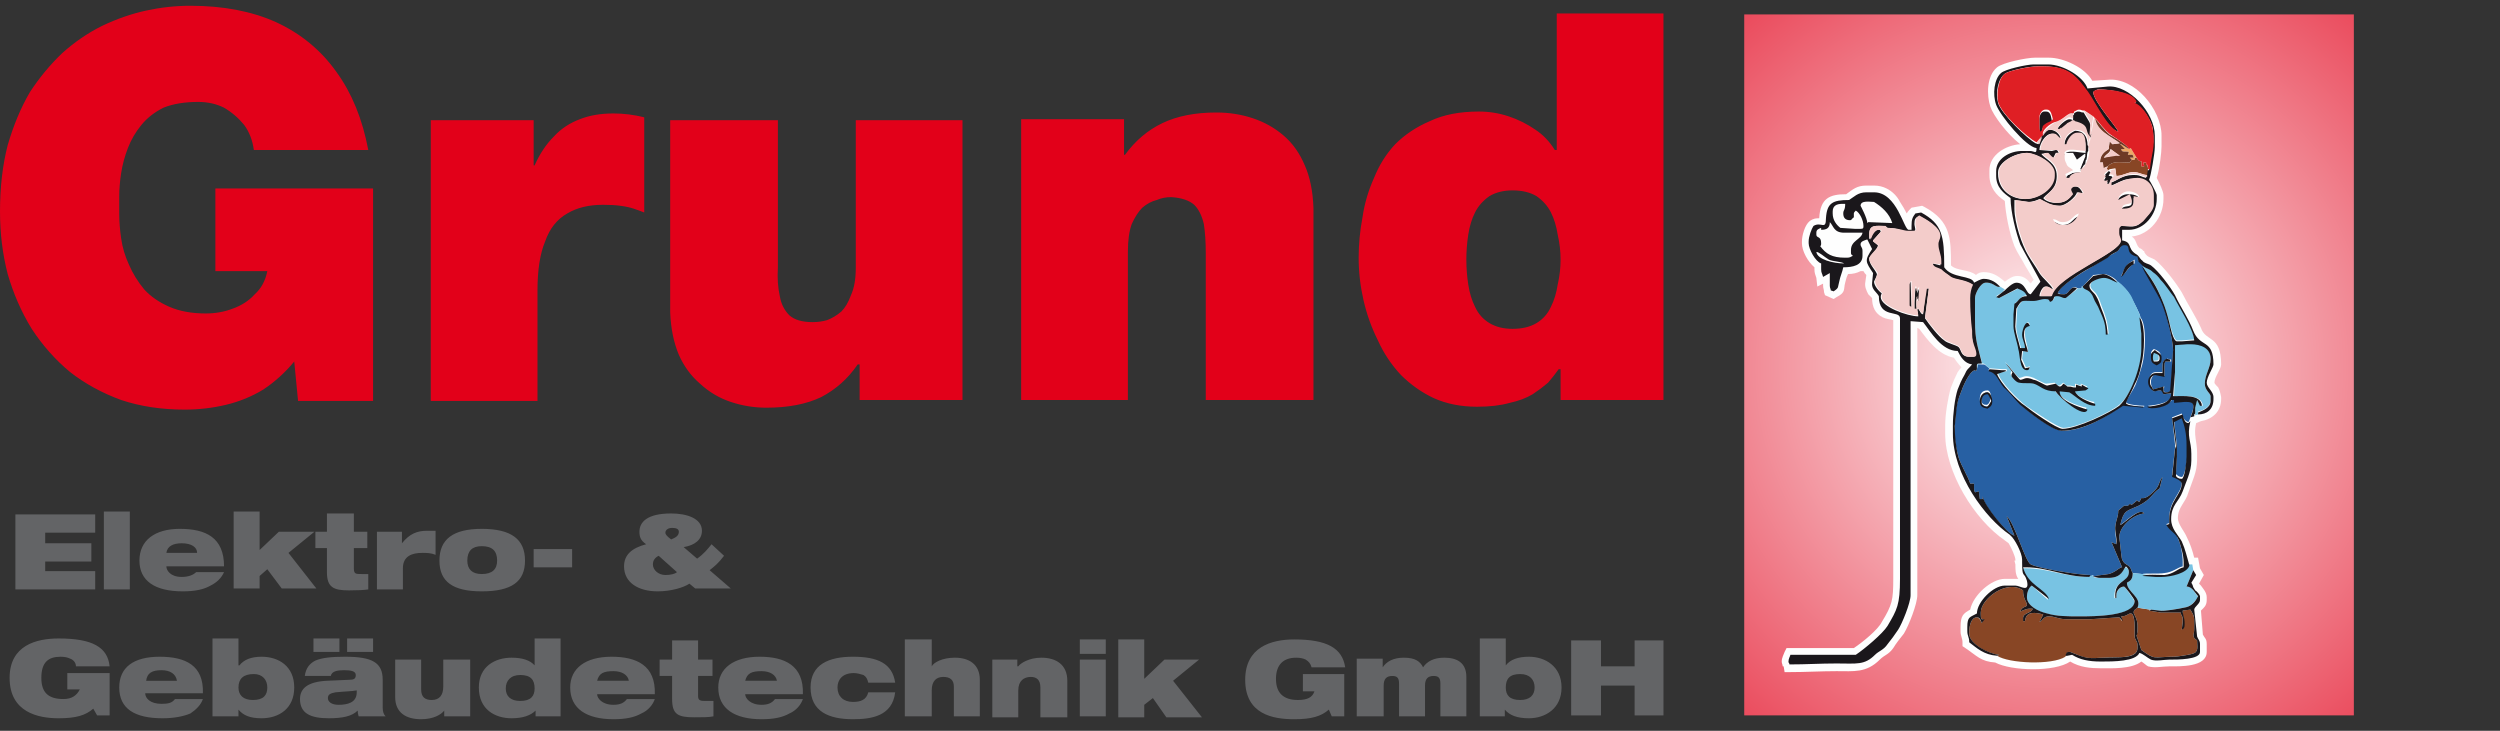
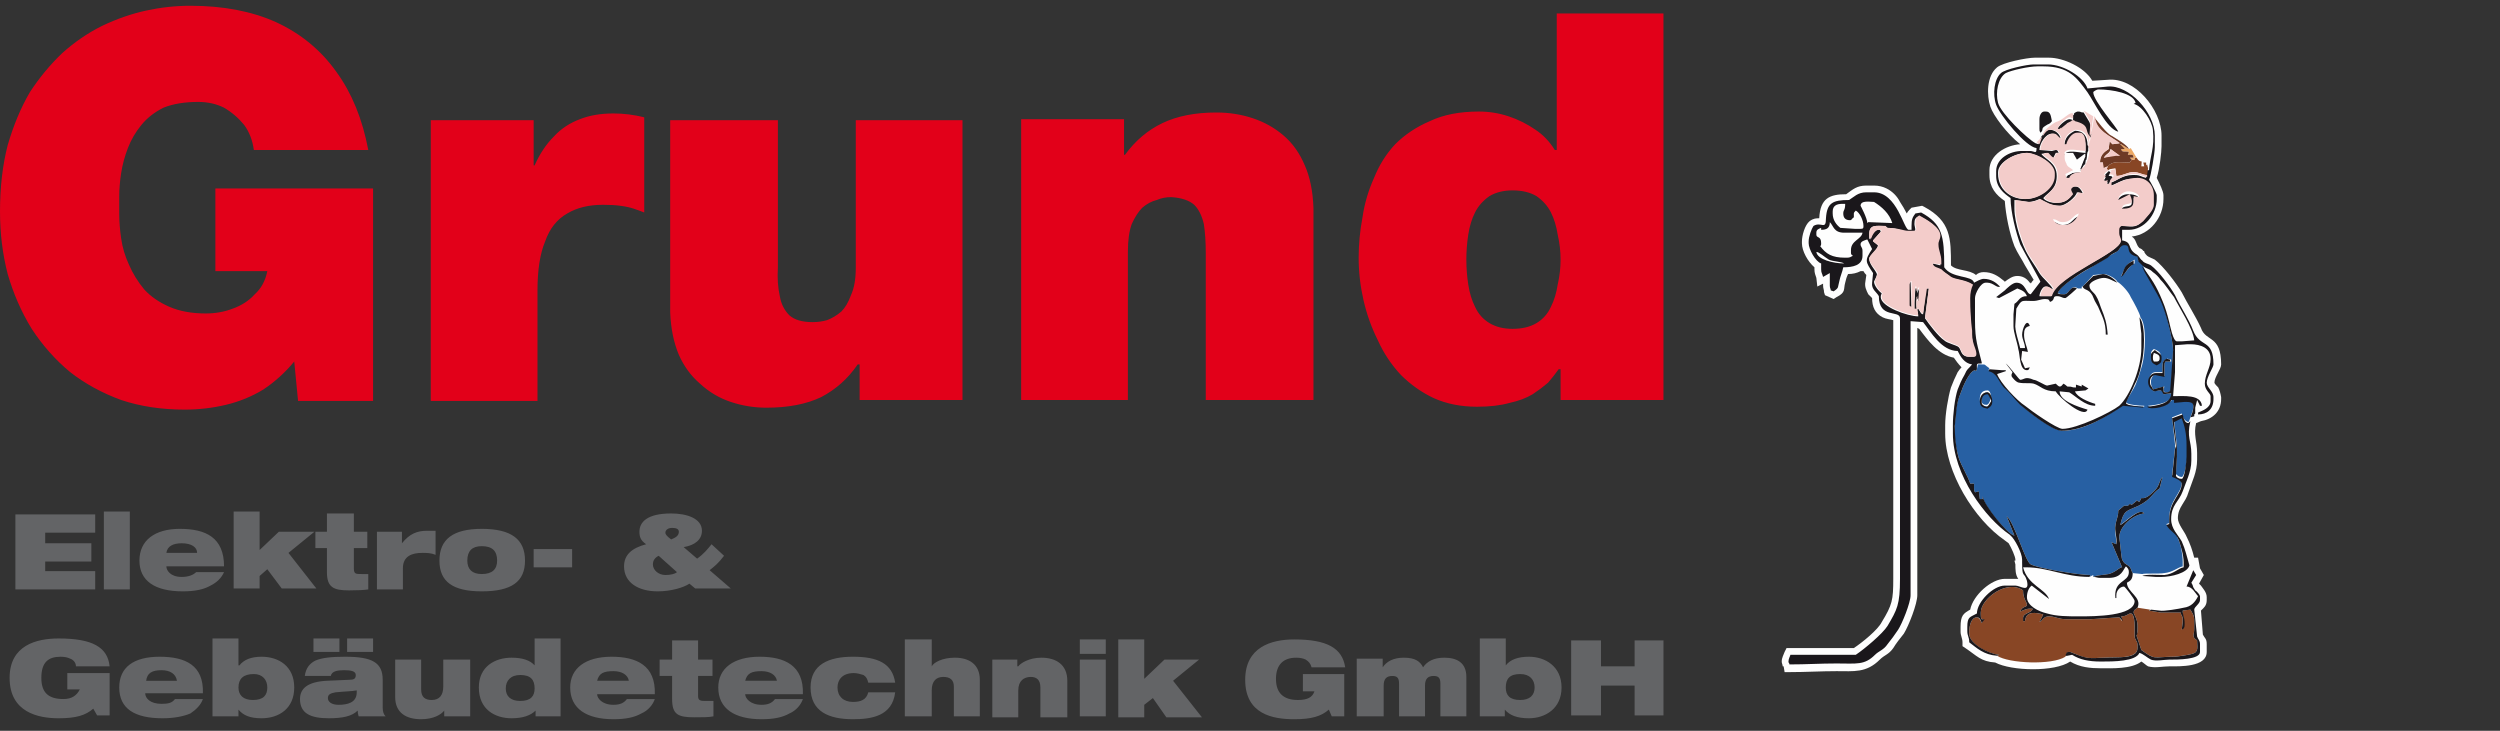
<svg xmlns="http://www.w3.org/2000/svg" version="1.2" viewBox="0 0 260 76" width="260" height="76">
  <rect x="0" y="0" width="260" height="76" fill="#333333" stroke="none" />
  <title>115513-svg</title>
  <defs>
    <clipPath clipPathUnits="userSpaceOnUse" id="cp1">
-       <path d="m260.55 0h89.45v75.86h-89.45z" />
-     </clipPath>
+       </clipPath>
    <radialGradient id="g1" cx="213.4" cy="38.3" r="69" gradientUnits="userSpaceOnUse">
      <stop offset="0" stop-color="#fefefe" />
      <stop offset="1" stop-color="#e20019" />
    </radialGradient>
  </defs>
  <style>
		.s0 { fill: #636466 } 
		.s1 { fill: url(#g1) } 
		.s2 { fill: #fefefe } 
		.s3 { fill: #884625 } 
		.s4 { fill: #2760a3 } 
		.s5 { fill: #78c3e3 } 
		.s6 { fill: #1a171b } 
		.s7 { fill: #eda965 } 
		.s8 { fill: #6e3a26 } 
		.s9 { fill: #f3ccca } 
		.s10 { fill: #df1f24 } 
		.s11 { fill: #e20019 } 
	</style>
  <g id="Ebene_x0020_1">
    <g id="_3176501154896">
      <g id="Clip-Path" clip-path="url(#cp1)">
        <g id="Layer">
				</g>
      </g>
      <g id="Layer">
        <path id="Layer" fill-rule="evenodd" class="s0" d="m7 70h4.4v4.4h-1.3l-0.4-0.7c-0.8 0.7-1.8 1-3.6 1-2.1 0-5.1-0.6-5.1-4.2 0-3.4 2.8-4.1 5.1-4.1 3.5 0 5.1 0.9 5.3 2.9h-3.5c0-0.4-0.3-0.7-0.6-0.8q-0.4-0.2-1-0.2c-1.3 0-2 0.6-2 2.2 0 1.5 0.7 2.2 2.3 2.2 0.9 0 1.4-0.4 1.7-1h-1.3zm14.1 2.7c-0.2 0.6-0.7 1.1-1.3 1.5-0.7 0.3-1.7 0.5-2.9 0.5-2.9 0-4.5-1-4.5-3.2 0-2.1 1.5-3.2 4.2-3.2 2.7 0 4.6 0.9 4.5 3.8h-6c0 0.5 0.5 1.1 1.7 1.1 0.7 0 1.1-0.1 1.4-0.5zm-2.7-1.9c-0.1-0.7-0.7-1.1-1.6-1.1-1 0-1.5 0.3-1.6 1.1zm3.7-4.4h2.7v2.8h0.1q0.7-0.9 2.3-0.9c1.8 0 3.4 1 3.4 3.2 0 2.2-1.6 3.2-3.4 3.2-1.2 0-1.9-0.3-2.4-0.9v0.7h-2.7zm4.2 6.4c1.1 0 1.5-0.5 1.5-1.3 0-0.8-0.5-1.4-1.4-1.4-1.1 0-1.6 0.5-1.6 1.4 0 0.8 0.5 1.3 1.5 1.3zm6.3-6.4h2.7v1.4h-2.7zm3.5 0h2.7v1.4h-2.7zm-4.4 3.9c0.1-0.8 0.5-1.3 1.1-1.6 0.7-0.3 1.7-0.4 3.1-0.4 2.8 0 3.9 0.6 3.9 2.4v2.9c0 0.4 0.1 0.7 0.3 0.9h-2.8q-0.1-0.3-0.1-0.6c-0.6 0.6-1.6 0.8-3 0.8-1.9 0-3-0.5-3-2 0-1.1 0.8-1.8 2.8-1.9l2.3-0.1c0.5 0 0.7-0.1 0.7-0.5 0-0.4-0.5-0.5-1.2-0.5-0.7 0-1.3 0.1-1.4 0.6zm5.4 1.5c-0.5 0.1-1.2 0.1-2.2 0.2-0.5 0.1-0.8 0.2-0.8 0.6 0 0.4 0.4 0.7 1.1 0.7 0.9 0 1.9-0.2 1.9-1.3zm11.8 2.7h-2.7v-0.6c-0.3 0.4-1.1 0.9-2.4 0.9-1.6 0-2.7-0.7-2.7-2.3v-3.9h2.7v3.1c0 0.8 0.4 1.1 1.1 1.1 0.8 0 1.2-0.5 1.2-1.4v-2.8h2.8zm6.8-0.6c-0.5 0.5-1.3 0.8-2.5 0.8-1.7 0-3.4-0.9-3.4-3.2 0-2.2 1.7-3.1 3.4-3.1q1.7 0 2.4 0.8v-2.8h2.7v8.1h-2.6zm-1.6-3.7c-1 0-1.5 0.6-1.5 1.4 0 0.8 0.5 1.3 1.5 1.3 1.1 0 1.5-0.5 1.5-1.3 0-0.9-0.4-1.4-1.5-1.4zm14 2.5c-0.2 0.6-0.7 1.2-1.4 1.5-0.7 0.4-1.6 0.6-2.9 0.6-2.8 0-4.5-1.1-4.5-3.3 0-2 1.6-3.2 4.3-3.2 2.6 0 4.6 0.9 4.5 3.9h-6c0 0.4 0.5 1.1 1.7 1.1 0.7 0 1.1-0.2 1.4-0.6zm-2.7-1.9c-0.1-0.6-0.7-1-1.6-1-1 0-1.5 0.2-1.7 1zm3.2-2.2h1.3v-2h2.7v2h1.5v1.7h-1.5v2.1c0 0.5 0.3 0.5 0.9 0.5q0.3 0 0.7 0v1.6c-0.5 0.1-1.1 0.1-2 0.1-1.7 0-2.3-0.3-2.3-1.9v-2.4h-1.3zm14.9 4.1c-0.2 0.6-0.7 1.2-1.4 1.5-0.7 0.4-1.6 0.6-2.9 0.6-2.8 0-4.5-1.1-4.5-3.3 0-2 1.6-3.2 4.3-3.2 2.6 0 4.6 0.9 4.5 3.9h-6c0 0.4 0.5 1.1 1.7 1.1 0.7 0 1.1-0.2 1.4-0.6zm-2.7-1.9c-0.1-0.6-0.7-1-1.6-1-1 0-1.5 0.2-1.7 1zm9.5 0.2c-0.1-0.4-0.2-0.6-0.5-0.8-0.3-0.1-0.7-0.2-1-0.2-1.2 0-1.7 0.7-1.7 1.5 0 0.9 0.6 1.5 1.6 1.5 0.8 0 1.4-0.2 1.6-1h2.8c-0.3 2.5-2.5 2.8-4.4 2.8-2.5 0-4.4-0.8-4.4-3.3 0-2.4 1.9-3.2 4.4-3.2 2.6 0 4.1 0.7 4.4 2.7zm3.8-4.5h2.8v2.8c0.2-0.4 1.1-0.9 2.4-0.9 1.5 0 2.6 0.7 2.6 2.3v3.8h-2.7v-3.1c0-0.7-0.4-1-1.1-1-0.7 0-1.2 0.4-1.2 1.4v2.7h-2.8zm9.1 2.1h2.6v0.7h0.1c0.2-0.3 1.1-0.9 2.4-0.9 1.5 0 2.7 0.7 2.7 2.4v3.8h-2.8v-3.1c0-0.8-0.4-1.1-1-1.1-0.7 0-1.3 0.4-1.3 1.4v2.8h-2.7zm9.1 0h2.7v5.9h-2.7zm0-2.1h2.7v1.5h-2.7zm4 0h2.7v4.1l2.1-2h3.6l-2.7 2.2 3 3.8h-3.7l-1.4-2-0.9 0.7v1.3h-2.7zm19.2 3.6h4.3v4.4h-1.3l-0.3-0.7c-0.8 0.7-1.8 1-3.6 1-2.2 0-5.1-0.5-5.1-4.1 0-3.4 2.7-4.2 5.1-4.2 3.4 0 5 0.9 5.3 2.9h-3.5c-0.1-0.4-0.3-0.6-0.6-0.8q-0.4-0.2-1-0.2c-1.3 0-2.1 0.7-2.1 2.2 0 1.5 0.8 2.2 2.3 2.2 1 0 1.5-0.3 1.7-0.9h-1.2zm5.6-1.6h2.7v0.9c0.4-0.6 1.1-1 2.2-1 1.2 0 1.7 0.4 2 1 0.4-0.6 1.1-1 2.2-1 1.3 0 2.3 0.5 2.3 2v4.1h-2.7v-3.4c0-0.6-0.2-0.8-0.7-0.8-0.6 0-0.9 0.3-0.9 1v3.2h-2.7v-3.4c0-0.6-0.2-0.8-0.7-0.8-0.6 0-0.9 0.3-0.9 1v3.2h-2.8zm12.8-2.1h2.7v2.8q0.7-0.9 2.4-0.9c1.7 0 3.4 1 3.4 3.2 0 2.2-1.7 3.2-3.4 3.2-1.2 0-2-0.3-2.5-0.9v0.7h-2.6zm4.2 6.4c1 0 1.5-0.5 1.5-1.3 0-0.8-0.5-1.4-1.5-1.4-1.1 0-1.5 0.5-1.5 1.4 0 0.8 0.4 1.3 1.5 1.3zm11.9-1.5h-3.5v3.1h-3.1v-7.8h3.1v2.7h3.5v-2.7h3v7.8h-3zm-168.4-17.8h8.3v1.9h-5.2v1.1h4.8v1.9h-4.8v1h5.2v1.9h-8.3zm9.2-0.3h2.7v8.1h-2.7zm12.5 6.3q-0.4 0.9-1.4 1.4c-0.7 0.4-1.6 0.6-2.9 0.6-2.9 0-4.5-1.1-4.5-3.2 0-2.1 1.6-3.3 4.2-3.3 2.7 0 4.6 0.9 4.6 3.9h-6c0 0.4 0.4 1.1 1.6 1.1 0.7 0 1.2-0.2 1.5-0.5zm-2.8-2c0-0.6-0.6-1-1.6-1-0.9 0-1.5 0.3-1.6 1zm3.8-4.3h2.7v4l2-1.9h3.7l-2.7 2.2 2.9 3.7h-3.6l-1.5-2-0.8 0.7v1.3h-2.7zm8.5 2.1h1.2v-1.9h2.8v1.9h1.4v1.7h-1.4v2.1c0 0.6 0.2 0.6 0.8 0.6q0.3 0 0.7 0v1.6q-0.7 0.1-2 0.1c-1.6 0-2.3-0.3-2.3-1.9v-2.5h-1.2zm6.4 0h2.6v1.2c0.8-1 1.6-1.3 2.6-1.3q0.4 0 0.9 0v2.5c-0.5-0.2-0.9-0.2-1.4-0.2-1 0-2 0.3-2 1.6v2.2h-2.7zm10.9-0.3c3.1 0 4.5 1.1 4.5 3.3 0 2.2-1.4 3.2-4.5 3.2-3 0-4.4-1-4.4-3.2 0-2.2 1.4-3.3 4.4-3.3zm0 4.7c1.1 0 1.6-0.5 1.6-1.4 0-1-0.5-1.5-1.6-1.5-1 0-1.5 0.5-1.5 1.5 0 0.9 0.5 1.4 1.5 1.4zm5.4-2.6h4v1.9h-4zm16.2 3.6c-0.6 0.4-1.9 0.8-3.3 0.8-2 0-3.5-0.9-3.5-2.6 0-1.2 0.8-1.9 2.3-2.3-0.6-0.4-0.7-0.8-0.7-1.3 0-1 0.8-1.9 3.3-1.9 1.6 0 3.2 0.5 3.2 1.8 0 0.9-0.7 1.5-1.9 1.7l1.4 1.2c0.7-0.5 1.1-1 1.5-1.5l1.3 1.2c-0.6 0.8-1 1.1-1.5 1.5l2.2 1.9h-3.7zm-3.2-2.9c-0.4 0.2-0.6 0.5-0.6 0.9 0 0.6 0.6 1.1 1.3 1.1 0.5 0 1-0.1 1.2-0.3zm1.3-1.7c0.5-0.2 0.8-0.4 0.8-0.8 0-0.3-0.3-0.4-0.7-0.4-0.4 0-0.7 0.2-0.7 0.5 0 0.2 0.2 0.4 0.6 0.7z" />
-         <path id="Layer" class="s1" d="m181.4 1.5h63.4v72.9h-63.4z" />
+         <path id="Layer" class="s1" d="m181.4 1.5h63.4h-63.4z" />
        <path id="Layer" fill-rule="evenodd" class="s2" d="m193.8 28.2h-0.3c-0.4 0.2-0.8 0.3-1.3 0.3q-0.2 0.4-0.3 0.9c-0.2 0.7 0.1 1-0.9 1.5l-0.3 0.2-0.9-0.4-0.1-0.3c0-0.3-0.1-0.4-0.1-0.7v-0.2l-0.6 0.3-0.1-0.9c-0.1-0.3-0.2-0.5-0.2-0.9v-0.2c-0.7-0.6-1.3-1.7-1.3-2.5v-0.2c0-0.6 0.3-1.7 0.8-2.1 0.4-0.3 0.7-0.3 1-0.3 0.1-2.1 1.1-2.5 2.8-2.5 0.7-0.5 1.1-0.9 2.1-0.9h0.8q0.7 0 1.3 0.3c0.6 0.3 1.1 0.8 1.4 1.4q0.4 0.6 0.7 1.2 0.1-0.2 0.3-0.4l0.2-0.2 1.1-0.2 0.2 0.1c2.8 1.5 2.8 3.3 2.8 6.1 0.6 0.6 1.9 0.4 2.6 1 0.2-0.2 0.5-0.3 0.8-0.3 0.9 0 1.5 0.4 2.1 0.9l0.1 0.1c0.4-0.3 0.8-0.6 1.3-0.6q0.8 0 1.3 0.7 0.1 0 0.1 0.1 0.1-0.2 0.3-0.4c-0.3-0.5-0.6-1-0.9-1.5-0.3-0.6-0.8-1.3-1.1-2-0.5-1.3-0.9-3.2-1-4.7-0.9-0.6-1.6-1.4-1.6-2.7v-0.5c0-1.6 1.7-2.6 3.2-2.7-1.4-1.1-2.8-3-3.1-3.9-0.4-1.2-0.4-3.2 0.7-4.1 0.6-0.5 3.1-1 3.9-1h1.5c1.5 0 3.7 1 4.5 2.4l1.6-0.1c2.8-0.3 5.6 3.1 5.6 5.8v1.1c0 0.6-0.2 2.4-0.5 3.3 0.3 0.6 0.7 1.4 0.7 1.8v0.4c0 1.9-1.4 3.7-3.3 3.9 0.5 0.3 0.4 0.8 0.8 1.2q0.3 0.1 0.4 0.3h0.1v0.1c0.1 0.2 0.2 0.3 0.3 0.4 0.1 0.1 0.6 0.3 0.8 0.4 0.9 0.7 2.2 2.4 2.8 3.4 0.6 1.2 1.4 2.4 2 3.7 0.5 1.5 2.1 0.7 2.1 3.8 0 0.5-0.7 1.3-0.7 1.9 0 0.1 0.3 0.4 0.4 0.5q0.2 0.4 0.3 1v0.2c0 1.3-0.9 2.1-2.1 2.3l-0.5 0.2c-0.3 1.2 0.1 1.9 0.1 3.1v0.7c0 1.3-0.5 2.2-0.9 3.4-0.3 1.1-1.1 1.5-1.1 2.7 0 0.6 0.7 1.4 0.9 1.9 0.4 0.8 0.6 1.4 0.8 2.2h0.4l0.2 1.1 0.4 0.7-0.5 0.9q0 0 0 0 0.1 0.1 0.2 0.2c0.2 0.3 0.6 0.7 0.6 1.2v0.3c0 0.6-0.3 0.8-0.6 1.1l0.2 2.5c0.2 0.4 0.4 0.4 0.4 1v0.8c0 1.6-2.8 1.5-3.9 1.5-0.7 0-1.5 0.2-2.2 0-0.2-0.1-0.5-0.4-0.7-0.5-1 0.8-3.1 0.7-4.2 0.7-1.1 0-2.2-0.1-3.2-0.7-1.6 1.1-6.1 1-7.8 0.1-1.5-0.1-1.9-0.7-3.1-1.5l-0.3-0.2v-0.4c0-0.4-0.2-0.7-0.2-1.1v-0.5c0-1.2 0.3-1.4 1-1.8 0.3-1.5 2.2-3.2 3.6-3.2h1.1q0.2 0 0.3 0 0 0 0 0c-0.3-0.4-0.3-1-0.3-1.5l-0.1-0.4h0.1v-0.1c0-0.3-0.4-1.2-0.7-1.7l-0.4-0.3c-3.2-2.2-6.2-7.1-6.2-11.1v-0.9c0-1.1 0.3-2.9 0.6-3.9q0.3-0.8 0.7-1.6 0.2-0.3 0.4-0.5c-0.3-0.3-0.6-0.7-0.8-1-1.6-0.3-2.7-1.8-3.6-3l-0.2-0.1v27.8c0 0.9-0.9 3.2-1.4 4-0.4 0.5-0.8 1-1.1 1.5-0.5 0.7-0.9 0.7-1.4 1.2-1.4 1.4-2.7 1.2-4.5 1.2-1.6 0-3.2 0.1-4.9 0.1h-0.5l-0.1-0.6q-0.1 0-0.1 0c0-0.2-0.1-0.3-0.1-0.5 0-0.4 0.2-0.7 0.3-1l0.2-0.4h7c0.9-0.6 2.5-1.9 2.9-2.7 1.1-1.8 1.2-2.3 1.2-4.5v-26.9c-0.3-0.1-0.7-0.1-1.1-0.3-0.8-0.4-1.1-1.1-1.1-2q-0.2-0.2-0.4-0.4c-0.2-0.4-0.4-0.8-0.3-1.3l0.1-0.7q-0.2-0.2-0.3-0.4z" />
        <g id="Layer">
          <path id="Layer" fill-rule="evenodd" class="s3" d="m222.3 63.2l1.3 0.2-0.1 0.1 1.2 0.2h2.1c0 0.3 0.2 0.3 0.2 0.7v0.3l-0.1 0.8c0.1-0.1 0.2-0.2 0.2-0.5v-0.2c0-0.6-0.1-0.8-0.1-1.3l0.8-0.1c0.2 0.4 0.4 0.5 0.4 1.2v0.8c0 0.7-0.3 0.8 0.3 1.2 0 0.7 0.2 1.2-0.5 1.4-0.3 0.1-1.6 0.3-1.9 0.3-2.2 0-1.9 0.4-3.4-0.7l-0.5-1.5c0-0.2 0.1-0.2 0.1-0.5v-0.5c0-0.8-0.4-1.2-0.4-1.4 0-0.3 0.2-0.3 0.4-0.5zm-7.5 5.1c0.1-0.2 0.1-0.5 0.4-0.5h0.1c0 0 1.2 0.5 1.6 0.6 1 0.1 1.1 0 2 0 1.1-0.1 3.4 0.2 3.4-1v-0.3c0-0.5-0.3-0.5-0.3-1 0-0.4 0.1-2.3-0.4-2.3-0.3 0-0.4 0.3-1 0.3l0.1 0.5-0.3-0.4-3 0.2h-2.5c-0.8 0-1.2-0.3-1.8-0.3-0.6 0-0.6 0.4-1 0.6l0.4-0.8c-0.8-0.2-1.8-0.4-1.9 0.7h-0.2v-0.3c0-0.6 0.9-0.5 1-1h-0.3c-0.4 0-0.7 0.2-1 0.3 0.2-0.6 0.7-0.4 0.7-0.7 0-0.3-0.4-0.6-0.4-1.5-1.7-1.2-4.4 0.9-4.4 2.3v0.2c0 0.3 0 0.3 0.1 0.5h0.2l-0.2 0.4c-0.1-0.3-0.3-0.6-0.5-0.6-0.6 0-0.8 0.9-0.8 1.5v0.2c0 1.1 2 2.1 3.1 2.2l-0.2 0.1c1.2 0.8 5.7 1 7.1 0.1zm0-0.1c0.1-0.1 0.1 0 0.2 0z" />
          <path id="Layer" fill-rule="evenodd" class="s4" d="m205.6 38.4l0.1-0.5h0.3c0.6 0 0.3 0 0.9 0.4l-0.1 0.2c1 0.3 1.1 1.1 1.7 1.8 0.6 0.6 1.1 1.1 1.7 1.8 0.6 0.6 3.3 2.7 4.3 2.7 2.4 0 4.9-1.7 6.3-2.7l2.2 0.2v-0.1c-0.4 0-1.9-0.1-1.9-0.4 0-0.1 0.9-1.5 1-1.8q0.4-1 0.7-2.1c0.3-1.1 0.5-4.1-0.2-4.9 0-0.3-0.7-1.6-1-2.1-0.2-0.5-0.9-1.3-1.4-1.6-0.1-0.3-1-0.8-1.4-0.8l-1.1 0.1-1 1.1-0.1 0.1h-0.1v0.2h-0.4c-0.7-0.5-0.9 0.6-1.4 0.6h-0.2c-0.3 0-0.3-0.1-0.5-0.1 0.2-0.8 2.6-2.2 3.3-2.6 0.7-0.4 1.3-0.8 1.9-1.2 0.4-0.2 0.5-0.3 0.9-0.5 0.5-0.3 0.4-0.8 0.8-0.8h0.1c0.7 0 0 0.9 1.4 1.3v0.4l0.6 0.5h-0.1c-0.1 0.2 1.7 3.1 2 3.9 0.3 0.8 1.1 3.8 1.1 4.9l-0.2 4.2c-0.2 0.1-0.2 0.2-0.4 0.2h-0.1c-0.2 0-0.3-0.1-0.3-0.2 0-0.2 0-0.1 0.1-0.4l-1.2 0.3c-0.1-0.4-0.2-0.3-0.2-0.8 0-0.4 0.2-0.6 0.4-0.8l1 0.2v-1.1c0-0.2 0-0.2 0.1-0.4h0.6v-0.2l-0.4-0.1c-0.4 0.2-0.5 0.3-0.5 0.9v0.5h-0.7c-0.5 0-0.7 0.5-0.7 1 0 0.5 0.3 0.8 0.5 1 0.3-0.1 0.4-0.1 0.7-0.1 0.2 0 0.3 0.2 0.3 0.4l0.9-0.1c0 1-1.5 1.2-2.5 1.3 0.3 0.4 2.3 0 2.5-0.7h0.3v0.3l1-0.1h0.1c0.4 0 0.8 0.1 0.8 0.4v0.2c0 0.4-0.2 0.8-0.3 1.1l-0.1 0.3-0.1 0.2c-0.4-0.1-0.6-0.5-0.7-0.9l-1 0.4 0.3 2.8v0.4l-0.3 2.8c0.3 0.2 1 0.4 1 0.8 0 1.1-1.3 1.8-1.3 3.7v0.5l-0.3 0.1c0.3 0.6 1 0.7 1.2 1.5 0.3 0.6 0.5 1.6 0.5 2.4v0.5c-0.5 0.1-1 0.6-1.9 0.7-0.6 0.1-2.1 0-2.3 0.1l-1-0.1c-0.2-0.3-0.1-0.5-0.5-0.8-0.3-0.2-0.4-0.2-0.6-0.6-0.1-0.3-0.2-1.8-0.3-2.3 0-1.2 1.5-2.4 2.6-2.5-0.5-0.7-2.2 1.1-2.5 1.2 0.4-1.6 0.6-1.4 1.9-2 1.4-0.7 1.4-1.3 2.2-1.8l0.3-1.2c-0.4 0.5-0.3 0.9-0.8 1.4-0.4 0.4-0.9 0.9-1.4 0.8l-0.2 0.4-0.4-0.2 0.1 0.1-0.5 0.4-0.2-0.1-0.2 0.2h-0.4l-0.6 0.5c0 0.7-0.2 0.8-0.3 1.6-0.1 0.5 0.1 1.2 0.1 1.9l-0.5-0.2 1.1 2.6h-0.1c-0.4 0.2-0.6 0.5-1.3 0.7-0.5 0.1-1.2 0.1-1.6 0.3v-0.2l-0.4 0.2 0.1-0.2c-1.3 0-5.4-0.7-6.2-1.1-0.6-0.3-1.7-4.4-2.5-5l0.8 2c-0.7-0.1-3.3-3.2-3.3-4.1v0.3h-0.3l-0.1-0.8-0.4 0.1c-0.1-0.2-0.1-0.2-0.1-0.5v-0.4h-0.4c-0.2-0.7-0.9-1.8-1.2-2.7-0.3-1.1-0.5-2.2-0.4-3.3 0.1-1.5 0.1-2.2 0.6-3.4 0.2-0.6 0.9-2.3 1.5-2.4l0.1 0.1zm18.4-2.1c-0.1 0.1-0.3 0.2-0.3 0.5v0.2c0 0.5 0.2 0.6 0.5 0.8 0.3-0.1 0.5-0.2 0.5-0.7v-0.2c0-0.3-0.4-0.5-0.7-0.6zm-18.1 5.2c0 0.6 0.3 0.7 0.8 0.8 0.3-0.2 0.4-0.3 0.4-0.8 0-0.3-0.1-0.9-0.4-0.9-0.6 0-0.8 0.4-0.8 0.9zm14.7-12.8c0.5-0.2 0.8-1.1 1.4-1.3v-0.4c-1 0.6-0.9 0.7-1.4 1.7zm-14.5 13v-0.2c0-0.4 0.2-0.7 0.6-0.7 0.1 0 0.3 0.5 0.3 0.7 0 0.2-0.2 0.6-0.4 0.6-0.3 0-0.5-0.1-0.5-0.4zm20.2 7.6l0.1-2.1v-0.8l-0.3-2.7 0.8-0.4c0.4 0.7 0.6 1.6 0.6 2.7v1.2c0 0.6-0.3 2.4-0.6 2.4-0.3 0-0.5-0.2-0.6-0.3zm-20.2-11.7v0.1zm2.9 18l0.1 0.1z" />
-           <path id="Layer" fill-rule="evenodd" class="s5" d="m223.8 37.1c0-0.3 0.1-0.3 0.1-0.5 0.3 0 0.6 0.2 0.6 0.5v0.1c0 0.2 0 0.3-0.3 0.3h-0.3c0-0.3-0.1-0.2-0.1-0.4zm-0.2 26.3l-1.3-0.2c0.5-1.1-1.1-1.6-1.1-2.6 0.4-0.2 0.6-0.4 0.6-1l1 0.1 1.3 0.2h0.6c1.1 0 2.7-0.4 2.9-1.2h0.4l0.1 0.6-0.7 1.7c0.6 0 0.9 0.7 1.2 1.1-0.4 0.5-0.7 1-1.5 1.1-0.4 0.1-2.1 0.4-2.5 0.3zm-6.3-3.4l0.3-0.2 0.1 0.2c0.3 0.1 0.3 0.1 0.7 0.1h0.9c1.4 0 1.4-0.9 1.8-1.1 0.2 0.1 0.3 0.2 0.3 0.6 0 1-1.6 0.7-1.5 2.6h0.2v-0.3c0-0.4 0.4-0.9 0.8-0.9 0.1 0 1.1 1.4 1.1 1.6 0 1.5-4.2 1.5-5.8 1.5-1.2 0-2.4 0-3.4-0.3-0.8-0.2-2-0.8-2-1.7 0-0.5 0.2-1 0.5-1.2l1.7 1.5c-0.3-1.2-2.2-1.5-2.6-3.3h0.3c2.3 0 4 0.9 6.6 0.9zm5.5-32.3h0.1c0.5 0.3 0.7 0.2 1 0.5 0.3 0.3 0.6 0.6 0.9 0.9 0.4 0.4 1 1.2 1.3 1.8 0.6 0.9 2 3.3 2.1 4.4l-1.3 0.1h-0.5c-0.3 0-0.7-1.5-0.8-2-0.2-0.7-0.4-1.4-0.7-2.1-0.7-1.8-1.1-2.2-2.1-3.6zm5.5 14.6l0.2-0.7 0.4 0.6h0.2c-0.1-1.2-2-1-3-1l0.1-2.5v-2.8l1.3-0.2h0.3c1.2 0 2.1 0.4 2.1 1.6v0.1c0 0.8-0.6 1.6-0.6 2.5 0 0.7 0.6 1 0.6 1.3v0.5c0 0.6-0.8 1-1.3 1.1v0.3l-0.3 0.1zm-19.9-11.9v-0.1l0.2-0.1zm-0.8 0.4l0.3 0.2 2-1c0.5 0.1 0.8 0.2 0.9 0.7-0.7 0.1-0.7 0.5-1.2 0.8l-0.1 1.1v1.2c0 0.8 0.4 1.7 0.5 2.4 0.2 0.7 0.1 2.2 0.8 2.2 0.3 0 0.3-0.1 0.3-0.3l-0.4 0.1-0.4-0.9 0.1-0.8 0.5 0.1c0-0.7-0.3-1.2-0.3-1.9 0-0.5 0-0.8 0.5-0.9-0.2-0.8-0.7 0.3-0.7 0.9 0 0.5 0.2 1 0.3 1.5h-0.5c-0.2-0.6-0.6-1.9-0.5-2.5l0.1-1.7c0.6-0.9 0.5-0.8 1.7-0.8 0.6 0 0.8-0.2 1.3-0.2 0.4 0 0.4 0.1 0.5 0.3 0.6-0.1 0.1-0.6 0.7-0.6 0.5 0 0.5 0.2 0.9 0.2 0.1 0 1.1-0.8 1.2-0.9h0.4v-0.2h0.2c0.1 0.3 0.6 0.2 1 0.8 0.2 0.5 0.3 0.7 0.6 1.3 0.4 0.9 0.8 1.4 0.8 2.8h0.2c-0.1-1.2-0.3-1.8-0.7-2.8-0.1-0.3-0.3-0.9-0.5-1.2-0.2-0.4-0.7-0.6-0.7-1 0-0.5 1-0.9 1.5-0.9 0.5 0 0.9 0.4 1.4 0.5 0.4 0.3 1.1 1 1.4 1.6 0.2 0.5 0.9 1.8 0.9 2.1l0.2 1.6v1.5c0 2.2-1.2 5-2.4 6-0.8 0.7-4.3 2.4-5.8 2.4-0.6 0-3.3-1.9-3.9-2.3-0.8-0.6-2.7-2.5-2.9-3.4l0.9-0.2v-0.2h-0.4l-1.4-0.1c-0.6-0.4-0.3-0.5-0.9-0.5h-0.3l-0.1 0.6c0-0.6-0.1-0.7 0.5-0.7v-0.1c-0.4-1.6-0.7-2.1-0.7-4.3v-2.3c0-0.5 0.6-1.6 1.1-1.6h0.3c0.5 0 0.9 0.6 1.2 0.4l0.5 0.3-0.2 0.2h0.1zm6.1 9.8c0.3 0.6 3 2.9 3.3 1.8-1-0.2-2.9-0.9-2.9-1.8l1 0.1c0.7 0.4 1.6 1.3 2.7 1.3v-0.2c-0.7-0.1-1.9-0.6-2.1-1.2l1.1-0.2 0.3-0.2-0.7-0.3v0.2l-0.6-0.2v0.3c-0.6-0.1-0.2-0.1-0.9-0.1 0 0-0.2-0.2-0.3-0.3-0.2 0.1-0.3 0.3-0.5 0.3-0.1 0-0.3-0.2-0.4-0.3l-0.9 0.1c-0.2 0-1.1-0.5-1.3-0.6-1-0.4-1.1 0-1.5 0-0.1 0-1.2-1.4-1.5-1.7l0.7 1c-0.1 0.2-0.1 0.1-0.1 0.3 0 0.1 0.5 0.7 0.8 0.8 0.5 0.1 1.1-0.1 1.5 0 0.7 0.2 1 0.8 2.3 0.9zm14.6 2.3l-0.1 0.1z" />
          <path id="Layer" fill-rule="evenodd" class="s2" d="m191.9 27.5c-0.3-0.2-1.2-0.3-1.7-0.5-0.5-0.2-1-0.7-1.2-0.8 0 0.9 1.8 1.3 2.9 1.3z" />
          <path id="Layer" fill-rule="evenodd" class="s2" d="m189.3 25.6c0.1-0.1 0.1-0.1 0.1-0.3 0-0.7-0.4-0.4-0.4-0.9v-0.2c0-0.3 0.2-0.4 0.4-0.4v0.2c0.6-0.1 0.9-0.2 0.9-0.8 0.4 0.3 0.4 1 1.6 1h1.8c0 0.7-1.2 0.8-1.2 1.8v0.3c0 0.2 0.1 0.2 0.2 0.4-0.2 0.1-0.2 0.2-0.5 0.2h-0.2c-1.5 0-2.1-0.4-2.7-1.3z" />
          <path id="Layer" fill-rule="evenodd" class="s2" d="m191.4 23.6c-0.4-0.2-0.8-0.7-0.8-1.4v-0.2c0-0.6 0.4-0.8 1-0.8h0.3c0 0.7-0.2 0.6-0.2 1q0 0.7 0.7 0.7c0.2 0 0.2-0.2 0.4-0.3 0-0.3-0.1-0.2-0.1-0.4 0-0.1 0.2-0.2 0.3-0.3 0.4 0.2 0.8 1 0.8 1.6 0 0.2-0.1 0.3-0.3 0.3h-0.6z" />
-           <path id="Layer" fill-rule="evenodd" class="s2" d="m193.5 21.3c0-0.6 1-0.4 1.5-0.4 0.8 0.6 1.6 1.2 1.8 2.2l-2.5-0.1v0.2c0-0.6-0.8-1.8-0.8-1.9z" />
          <path id="Layer" fill-rule="evenodd" class="s6" d="m208 29.8c-0.3 0.2-0.7-0.4-1.3-0.4h-0.2c-0.5 0-1.1 1.1-1.1 1.6v2.3c0 2.2 0.3 2.7 0.7 4.4v0.1c-0.6 0-0.5 0-0.5 0.6l-0.1 0.2-0.1-0.1c-0.6 0.1-1.3 1.8-1.5 2.4-0.5 1.2-0.4 1.9-0.6 3.4 0 1.1 0.1 2.2 0.4 3.3 0.3 0.9 1 2 1.2 2.7h0.4v0.4c0 0.3 0 0.3 0.1 0.5l0.4-0.1 0.1 0.8h0.3v-0.3c0.1 0.9 2.6 4 3.3 4.1l-0.8-2c0.8 0.6 1.9 4.7 2.5 5 0.8 0.4 4.9 1.1 6.2 1.1l-0.1 0.2c-2.6 0-4.3-1-6.6-1h-0.3c0.5 1.9 2.3 2.2 2.7 3.3l-1.8-1.4c-0.3 0.2-0.5 0.7-0.5 1.2 0 0.9 1.2 1.5 2.1 1.7 1 0.3 2.1 0.3 3.4 0.3 1.5 0 5.7 0 5.7-1.6 0-0.2-1-1.5-1.1-1.5-0.4 0-0.8 0.4-0.8 0.9v0.3h-0.1c-0.2-1.9 1.4-1.6 1.4-2.7 0-0.3-0.1-0.4-0.3-0.6-0.3 0.3-0.4 1.2-1.8 1.2h-0.9c-0.3 0-0.4-0.1-0.7-0.1 0.4-0.2 1.1-0.2 1.6-0.3 0.7-0.2 0.9-0.5 1.3-0.7h0.1l-1.1-2.6 0.5 0.2c0.1-0.7-0.2-1.4-0.1-1.9 0.1-0.8 0.3-0.9 0.3-1.6l0.6-0.5h0.4l0.2-0.2 0.2 0.1 0.5-0.4-0.1-0.1 0.4 0.2 0.2-0.4c0.5 0.1 1-0.4 1.4-0.8 0.5-0.5 0.4-0.9 0.8-1.4l-0.3 1.2c-0.8 0.5-0.8 1.1-2.2 1.8-1.3 0.6-1.5 0.4-1.9 2 0.4-0.1 2-1.9 2.5-1.2-1.1 0.1-2.6 1.3-2.6 2.5 0.1 0.5 0.2 2 0.3 2.3 0.2 0.4 0.3 0.4 0.6 0.6 0.4 0.3 0.3 0.5 0.5 0.8 0 0.6-0.2 0.8-0.6 1 0 1 1.6 1.5 1.1 2.6-0.2 0.2-0.4 0.2-0.4 0.5 0 0.2 0.4 0.6 0.4 1.4v0.4c0 0.3 0 0.4-0.1 0.6l0.5 1.5c1.5 1.1 1.2 0.7 3.4 0.7 0.3 0 1.6-0.2 1.9-0.3 0.7-0.2 0.5-0.7 0.5-1.4-0.6-0.4-0.3-0.5-0.3-1.2v-0.8c0-0.7-0.2-0.8-0.4-1.2l-0.8 0.1c0 0.5 0.2 0.7 0.2 1.3v0.2c0 0.3-0.1 0.4-0.3 0.5l0.1-0.8v-0.3c0-0.4-0.2-0.4-0.2-0.7h-2.1l-1.2-0.2 0.2-0.1 0.9 0.1c0.4 0.1 2.1-0.2 2.5-0.3 0.8-0.1 1.2-0.6 1.5-1.2-0.3-0.3-0.6-1-1.2-1l0.7-1.7 0.3 0.5-0.5 0.8c0.3 0.5 0 0.2 0.4 0.8 0.2 0.1 0.5 0.5 0.5 0.6v0.4c0 0.4-0.6 0.7-0.6 1l0.3 2.8c0.1 0.3 0.3 0.4 0.3 0.8v0.8c0 0.8-2.3 0.8-3.2 0.8-0.5 0-1.4 0.2-1.9 0-0.4-0.2-0.8-0.6-1.2-0.7-0.4 0.9-2.7 0.9-4 0.9-1.3 0-2.2-0.2-3-0.7l-0.5 0.1h-0.2c0.1-0.3 0.1-0.4 0.4-0.4h0.1c0 0 1.2 0.5 1.7 0.6 0.9 0.1 1 0 1.9 0 1.2-0.1 3.4 0.2 3.4-1v-0.3c0-0.5-0.3-0.5-0.3-1 0-0.5 0.1-2.3-0.4-2.3-0.3 0-0.4 0.3-1 0.3l0.2 0.5-0.4-0.4-3 0.2h-2.5c-0.8 0-1.2-0.3-1.8-0.3-0.6 0-0.6 0.4-1 0.6l0.4-0.8c-0.8-0.2-1.8-0.4-1.9 0.7h-0.2v-0.3c0-0.6 0.9-0.5 1-1h-0.3c-0.4 0-0.7 0.2-1 0.3 0.2-0.6 0.7-0.4 0.7-0.7 0-0.3-0.4-0.6-0.4-1.5-1.7-1.2-4.4 0.9-4.4 2.3v0.2c0 0.3 0 0.3 0.1 0.5h0.3l-0.3 0.4c-0.1-0.3-0.2-0.6-0.5-0.6-0.6 0-0.8 0.9-0.8 1.5v0.2c0 1.1 2.1 2.1 3.1 2.2l-0.2 0.1c-1.4-0.1-2.1-0.8-2.9-1.4 0-0.6-0.2-0.6-0.2-1.2v-0.4c0-1.1 0.3-1 1-1.4 0-1.2 1.7-2.9 2.9-2.9h1.1c0.5 0 1.5 0.8 1.2-0.5-0.3-1-0.5-0.2-0.5-1.9v-0.3c0-0.7-0.8-2.2-1.2-2.5l-0.1-0.1c-2.5-1.7-5.9-6.2-5.9-10.5v-0.9c0-1.1 0.2-2.8 0.5-3.7 0.2-0.5 0.4-1 0.7-1.5 0.3-0.7 0.4-0.6 0.8-1.1-0.8-0.1-1.2-0.8-1.5-1.4-1.7 0-2.8-2-3.6-3l-1.3-0.1v28.5c0 0.8-0.9 3-1.3 3.6-0.4 0.6-0.7 1-1.1 1.5-0.4 0.6-0.9 0.7-1.3 1.1-1.1 1.1-1.9 0.9-4 0.9-1.7 0-3.1 0.1-4.9 0.1 0-0.2-0.1-0.1-0.1-0.3 0-0.3 0.2-0.6 0.2-0.7h6.8c0.9-0.6 2.8-2.2 3.3-3 1-1.7 1.3-2.2 1.3-4.9v-27.1c0-0.9-2.2 0.1-2.2-2.3-0.2-0.4-0.8-0.7-0.7-1.4l0.1-1c-0.8-1.2-0.9-1.3-0.1-2.5l-0.5-1c-0.3 0.1-0.7 0.2-0.7 0.5 0 0.3 0.2 0.3 0.2 0.7v0.5c0 1-1 1.2-2 1.2-0.1 0.5-0.3 0.9-0.4 1.4-0.2 0.7 0 0.7-0.6 1.1l-0.3-0.1c0-0.2-0.1-0.2-0.1-0.5v-0.5-0.8l-0.7 0.4c-0.1-0.4-0.2-0.4-0.2-0.8v-0.6c-0.6-0.2-1.3-1.5-1.3-2.1v-0.2c0-0.5 0.3-1.3 0.5-1.6 0.8-0.5 1.3 0.5 1.3-0.8 0.1-1.6 0.7-1.9 2.4-1.9 0.5-0.3 0.9-0.8 1.8-0.8h0.8c2.4 0 3.1 3.9 3.6 3.9h0.3v-0.4c0-0.7 0.1-0.9 0.4-1.3l0.6-0.1c2.2 1.2 2.4 2.4 2.4 5.7 0.8 1.2 2.9 0.8 3.1 1.6 0.2-0.1 0.7-0.4 1-0.4 0.8 0 1.3 0.4 1.7 0.8zm-15.1-6h0.6c0.3 0 0.3-0.1 0.3-0.3 0-0.6-0.4-1.4-0.8-1.6-0.1 0.1-0.2 0.2-0.2 0.3 0 0.2 0 0.1 0 0.4-0.2 0.1-0.2 0.3-0.4 0.3q-0.7 0-0.7-0.7c0-0.4 0.2-0.3 0.2-1h-0.3c-0.6 0-1 0.2-1 0.8v0.2c0 0.7 0.4 1.2 0.8 1.5zm-3.6 1.8c0.6 0.8 1.2 1.2 2.6 1.2h0.2c0.3 0 0.4-0.1 0.6-0.2-0.1-0.1-0.2-0.1-0.2-0.3v-0.3c0-1 1.1-1.1 1.2-1.8h-1.9c-1.1 0-1.1-0.7-1.5-1.1 0 0.6-0.3 0.8-0.9 0.8v-0.2c-0.3 0.1-0.5 0.2-0.5 0.5v0.2c0 0.4 0.5 0.1 0.5 0.9 0 0.2 0 0.2-0.1 0.3zm-0.4 0.6c0.1 0.8 1.8 1.2 2.9 1.2-0.3-0.2-1.2-0.2-1.6-0.4-0.5-0.3-1-0.8-1.3-0.8zm11.3 6.9c0.4 0.6 1.4 1.9 2 2.3 0.3 0.3 1.3 0.5 1.5 0.7 0.3 0.3 0.2 1 1.1 1h0.4c0.5 0 0.2-0.8 0-1.1-0.1-0.6-0.1-0.9-0.2-1.6q-0.1-1.5-0.2-3.3c0-0.6 0.1-1.1 0.3-1.5-0.8-0.5-1.9-0.5-2.3-0.8-0.3-0.3-0.6-0.5-1-0.7-0.4-0.3-0.8-0.2-0.8-0.7l0.8 0.2v-0.4c0-0.7-0.3-1-0.3-1.7 0-0.4 0.2-0.5 0.2-0.9 0-1-1.4-1.8-2.1-2.1-0.4 0.1-0.5 0.3-0.5 0.8 0 0.3 0.3 0.8-0.2 0.8h-0.6c-0.4 0-0.9-0.4-2-0.4l-0.3-0.2c-0.9 0-1.6-0.2-1.6 0.9v0.2c0 0.3 0 0.2 0.1 0.3 0.1-0.4 0.4-1 0.8-1 0.3 0 0.2 0 0.3 0.2l-0.8 0.9v0.1l0.5 0.4c0 0.5-0.9 1.1-0.9 1.4 0 0.6 0.6 1.1 0.8 1.6 0 0.3-0.3 0.7-0.3 0.8 0 0.4 0.5 1 0.8 1.2-0.1 0.3-0.1 0.2-0.1 0.4 0 1 2.8 2 3.9 2l-0.1-0.7 0.1-0.1 0.3 0.5 0.2 0.1 0.3-2.7h0.3zm-6.7-11.7c0 0 0.7 1.3 0.7 1.8l0.1-0.1 2.5 0.1c-0.3-1-1.1-1.7-1.9-2.2-0.4 0-1.4-0.2-1.4 0.4zm29.3 6.3c1 1.4 1.4 1.9 2.1 3.6 0.3 0.7 0.5 1.4 0.7 2.2 0.1 0.4 0.4 2 0.8 2h0.5l1.3-0.1c-0.1-1.2-1.6-3.5-2.1-4.5-0.4-0.5-0.9-1.3-1.4-1.8-0.2-0.3-0.5-0.6-0.8-0.8-0.4-0.4-0.6-0.3-1-0.6l-0.5-0.5-0.1-0.5c-1.4-0.3-0.6-1.2-1.3-1.2h-0.1c-0.4 0-0.4 0.5-0.8 0.7-0.4 0.2-0.6 0.3-0.9 0.6-0.7 0.4-1.3 0.8-1.9 1.1-0.8 0.4-3.1 1.9-3.3 2.6 0.2 0.1 0.2 0.1 0.5 0.1h0.2c0.5 0 0.6-1 1.3-0.6-0.1 0.1-1.1 1-1.2 1-0.4 0-0.4-0.2-0.9-0.2-0.5 0-0.1 0.4-0.7 0.6-0.1-0.2-0.1-0.3-0.5-0.3-0.5 0-0.7 0.2-1.3 0.2-1.2 0-1.1-0.2-1.7 0.8l-0.1 1.6c-0.1 0.6 0.4 2 0.5 2.5h0.5c0-0.5-0.3-0.9-0.3-1.4 0-0.6 0.5-1.8 0.8-0.9-0.5 0.1-0.6 0.4-0.6 0.9 0 0.7 0.3 1.2 0.4 1.8l-0.6-0.1-0.1 0.9 0.4 0.9 0.5-0.1c-0.1 0.2-0.1 0.3-0.3 0.3-0.8 0-0.7-1.6-0.9-2.2-0.1-0.7-0.5-1.7-0.5-2.4v-1.2l0.1-1.1c0.5-0.3 0.5-0.8 1.3-0.8-0.2-0.5-0.5-0.6-1-0.8l-1.9 1-0.3-0.1 0.9-0.7c0.2-0.2 0.8-0.8 1.2-0.8 1 0 1 1.2 1.5 1.2 0 0 1-1.3 1-1.3 0-0.1-1.8-3.3-2.1-3.9-0.4-1.1-1-3.3-1-4.8-0.7-0.5-1.5-1.1-1.5-2.3v-0.5c0-1.3 1.4-2.1 2.7-2.1h0.8c0.5 0 0.7 0.4 0.7-0.3-1.1-0.1-3.8-3.4-4.2-4.5-0.4-1.1-0.2-2.7 0.5-3.3 0.4-0.4 2.7-0.9 3.4-0.9h1.5c1.6 0 3.7 1.3 4.1 2.5l2.1-0.2c2.2-0.2 4.9 2.7 4.9 5.1v1.2c0 0.6-0.4 3-0.6 3.4 0.1 0.1 0.8 1.4 0.8 1.6v0.4c0 1.6-1.3 3.2-2.9 3.2h-0.7v1.1c1.1 0.2 0.5 0.8 1.4 1.4 0.4 0.2 0.4 0.5 0.7 0.7 0.2 0.3 0.6 0.3 0.9 0.5 0.8 0.6 2 2.2 2.5 3.1 0.6 1.3 1.4 2.4 1.9 3.7 0.7 1.8 2.1 0.8 2.1 3.5 0 0.3-0.7 1.3-0.7 1.9 0 0.5 0.7 0.9 0.7 1.5v0.2c0 1.1-0.7 1.6-1.6 1.6v-0.2c0.5-0.2 1.3-0.5 1.3-1.2v-0.5c0-0.3-0.6-0.6-0.6-1.3 0-0.9 0.6-1.7 0.6-2.5v-0.1c0-1.1-1-1.5-2.1-1.5h-0.3l-1.3 0.1v2.8l-0.2 2.5c1.1 0 2.9-0.2 3 1h-0.2l-0.3-0.6-0.2 0.8v0.6l-0.1 0.1v0.2l-0.4 0.1c0.1-0.2 0.3-0.7 0.3-1v-0.2c0-0.4-0.5-0.4-0.8-0.4h-0.1l-1.1 0.1v-0.3h-0.3c-0.1 0.7-2.2 1.1-2.5 0.7 1-0.1 2.5-0.3 2.5-1.4l-0.8 0.1c-0.1-0.2-0.2-0.4-0.3-0.4-0.4 0-0.4 0.1-0.7 0.1-0.3-0.2-0.6-0.5-0.6-1 0-0.4 0.3-0.9 0.8-0.9h0.7v-0.6c0-0.6 0.1-0.7 0.4-0.9l0.4 0.1v0.2h-0.5c-0.1 0.2-0.1 0.2-0.1 0.5v1.1l-1-0.2c-0.3 0.1-0.5 0.3-0.5 0.7 0 0.5 0.2 0.4 0.3 0.8l1.1-0.3c0 0.3 0 0.2 0 0.4 0 0.2 0.1 0.2 0.2 0.2h0.1c0.3 0 0.3-0.1 0.4-0.2l0.3-4.2c0-1.1-0.8-4-1.2-4.9-0.3-0.8-2.1-3.6-2-3.8zm0.4-9.4l0.1-0.8v0.2h0.2c0.1-1.5 0.6-2.3 0.4-4.2-0.1-0.9-1.1-2.5-2-2.7l0.2-0.1c-0.2-1-2.4-1.4-3.9-1.4-0.1 0-0.5 0.2-0.5 0.3 0 0.9 2.5 3.7 2.6 4.1-1.2-0.3-2.5-3.1-3.2-4.1-1.1-1.5-1.9-2.7-4.6-2.7h-0.6c-0.9 0-2.7 0.4-3.3 0.7-0.8 0.5-1.1 2-0.8 3.1 0.3 1.1 3 3.7 3.9 4.2l0.3 0.1 0.3-0.8 0.1-0.1c0.1-0.2 0.4-0.6 0.7-0.6h0.1c0.5 0 1 0.4 1.1 0.9-0.4-0.1-0.4-0.5-0.8-0.5h-0.1c-0.7 0-1.3 1.1-1.3 1.7l1.3 0.1 0.4-0.1c0.2 0 0.2 0.1 0.3 0.3h-0.3l-0.3 0.6c-0.3-0.2-0.5-0.6-0.6-0.6-0.4 0-0.2 0.1-0.6 0.1 0.4 0.6 1.6 0.9 1.6 2.3 0 1.4-0.9 1.7-1.4 2.3 0.2 0.3 0.8 0.5 1.3 0.5 0.9 0 1.3-0.3 1.7-0.9 0-0.1-0.2-0.3-0.2-0.5 0-0.1 0.2-0.3 0.4-0.3h0.2c0.3 0 0.6 0.4 0.7 0.7l-0.6-0.1c-0.1 0.5-1.2 1.4-1.8 1.4-1 0-1.5-0.4-2.1-0.7-0.2 0.1-0.7 0.3-1.1 0.3h-0.1l-1.4-0.2v0.9c0 1.5 0.8 3.8 1.4 4.8 0.4 0.7 0.8 1.2 1.2 1.9 0.3 0.5 1.3 1.3 1.4 1.7-0.4-0.1-0.3-0.3-0.8-0.3-0.3 0-0.6 0.7-0.6 1h1.2c0.5-2.1 7.2-4.5 7.2-5.7 0-0.3-0.2-0.4-0.2-0.9v-0.3c0-0.2 0.2-0.4 0.3-0.4 1 0 1.5 0.3 2.2-0.5 0.3-0.3 1.1-1.1 1.1-1.7v-1c0-0.9-0.7-1.7-1.7-1.7-0.5 0-1.1 0-1.5 0.2-0.3 0.1-1 0.5-1.2 0.5v-0.3c0.5-0.1 1.2-0.8 2.3-0.8h0.2c0.6 0 0.7 0.2 1.2 0.3zm-15.4-0.2c0 1.5 1.2 2.6 2.8 2.6 1.4 0 3-1.1 3-2.4v-0.3c0-1-1.7-2-2.8-2.1-1.3 0-3 1-3 2zm12.8 10.7c0.4-1 0.3-1.2 1.3-1.7v0.4c-0.6 0.2-0.9 1.1-1.3 1.3zm-4 1l0.1-0.1 1-1 1-0.2c0.5 0 1.3 0.6 1.5 0.9-0.5-0.2-0.9-0.5-1.4-0.5-0.5 0-1.5 0.4-1.5 0.8 0 0.5 0.5 0.7 0.7 1.1 0.2 0.3 0.4 0.9 0.5 1.2 0.4 1 0.6 1.5 0.7 2.8h-0.2c0-1.4-0.4-1.9-0.8-2.9-0.3-0.5-0.4-0.7-0.6-1.2-0.4-0.7-0.9-0.5-1-0.9zm-9.7 8.6l1.3 0.1h0.4v0.1l-0.9 0.3c0.3 0.9 2.1 2.8 2.9 3.3 0.6 0.5 3.3 2.4 3.9 2.4 1.5 0 5-1.7 5.9-2.4 1.1-1 2.3-3.9 2.3-6v-1.5l-0.2-1.7c0.7 0.8 0.5 3.9 0.2 4.9q-0.2 1.2-0.7 2.1c-0.1 0.3-0.9 1.8-0.9 1.9 0 0.3 1.4 0.4 1.8 0.4v0.1l-2.1-0.2c-1.5 1-4 2.6-6.4 2.6-1 0-3.6-2.1-4.3-2.7-0.6-0.6-1-1.2-1.7-1.8-0.6-0.7-0.7-1.5-1.6-1.7zm-8.1-6.3c-0.2-0.1-0.3 0-0.3-0.3v-2c0-0.3 0.1-0.3 0.2-0.5zm0.5-0.4c0 0.3 0.1 0.3 0.1 0.7h-0.3v-0.9l0.1-1.5h0.2v0.5l0.2-0.5v1.6h-0.1v-0.6c-0.2 0.2-0.2 0.2-0.2 0.5zm6.6 10c0-0.5 0.3-0.9 0.8-0.9 0.3 0 0.5 0.6 0.5 0.9 0 0.5-0.2 0.6-0.5 0.8-0.5-0.1-0.8-0.2-0.8-0.8zm0.2 0.2c0 0.2 0.3 0.4 0.5 0.4 0.2 0 0.4-0.5 0.5-0.6-0.1-0.2-0.3-0.7-0.4-0.7-0.4 0-0.6 0.3-0.6 0.7zm18-5.5c0.2 0.2 0.7 0.4 0.7 0.7v0.2c0 0.5-0.2 0.5-0.5 0.7-0.4-0.2-0.6-0.3-0.6-0.8v-0.3c0-0.2 0.2-0.3 0.4-0.5zm-0.2 0.8c0 0.2 0 0.2 0.1 0.4h0.3c0.2 0 0.3-0.1 0.3-0.3v-0.1c0-0.3-0.3-0.4-0.6-0.5-0.1 0.3-0.1 0.3-0.1 0.5zm-10.1 3.5c-1.3 0-1.6-0.6-2.3-0.8-0.4-0.1-1 0-1.5-0.1-0.3 0-0.8-0.6-0.8-0.7 0-0.3 0-0.1 0.1-0.4l-0.7-0.9c0.3 0.2 1.4 1.7 1.5 1.7 0.4 0 0.5-0.4 1.4 0 0.3 0 1.2 0.6 1.4 0.6l0.9-0.2c0.1 0.1 0.3 0.3 0.4 0.3 0.2 0 0.2-0.1 0.4-0.3 0.2 0.1 0.4 0.3 0.4 0.3 0.7 0 0.3 0.1 0.9 0.1v-0.3l0.6 0.2v-0.2l0.7 0.4-0.3 0.2-1.1 0.1c0.2 0.6 1.4 1.1 2.1 1.3v0.2c-1.1 0-2-1-2.7-1.4l-1-0.1c0 1 1.9 1.6 2.9 1.9-0.3 1-3-1.3-3.3-1.9zm9 19.2c0.3-0.2 1.8-0.1 2.3-0.1 1-0.1 1.4-0.7 2-0.8v-0.5c0-0.8-0.3-1.7-0.5-2.3-0.3-0.8-0.9-0.9-1.3-1.6l0.3-0.1v-0.5c0-1.9 1.3-2.6 1.3-3.7 0-0.3-0.7-0.6-1-0.7l0.3-2.9 0.1-0.3-0.4-2.9 1.1-0.4c0.1 0.4 0.2 0.9 0.6 0.9l0.2-0.2c-0.4 1.7 0.1 2 0.1 3.4v0.7c0 1.2-0.6 2.3-0.9 3.2-0.4 1.1-1.2 1.4-1.2 2.9 0 1 0.7 1.6 1.1 2.3 0.4 0.9 0.5 1.5 0.8 2.5-0.2 0.8-1.9 1.2-2.9 1.2h-0.6zm3.5-10.4c0.1 0.2 0.3 0.3 0.6 0.3 0.3 0 0.5-1.8 0.5-2.3v-1.2c0-1.2-0.2-2-0.5-2.8l-0.8 0.4 0.3 2.7v0.9zm-4.6-28.4c0-0.3-0.1-0.4-0.2-0.6l-1.3 0.5c0.1-0.5 0.6-0.8 1.1-0.8 0.5 0 1.1 0.1 1.2 0.5l-0.6-0.1v0.5c0 0.7-0.6 0.8-1.3 0.8 0.1-0.7 1.1-0.2 1.1-0.8zm-8.2 2c0.5 0 0.5 0.3 1 0.3 1 0 1-0.7 1.7-0.9-0.2 0.6-0.8 1.2-1.5 1.2h-0.1c-0.5 0-0.9-0.2-1.1-0.6zm1.2-7c0.2-0.6 1.6-0.2 2.2-0.2v-0.7c0-0.5-0.2-1.3-0.7-1.3h-0.2c-0.5 0-1 0.8-1.1 1.3h-0.2c0-0.9 0.5-1.3 1.1-1.6 0.9 0 1.3 0.6 1.3 1.5l0.1 0.1v0.7l-0.1 0.1-0.1 0.8-0.1 0.1v0.2h-0.1l-0.1 0.2-0.1 0.1-0.1 0.3h-0.2l0.6-1.5-0.1-0.1-0.8 0.7-0.4-0.7zm1.1-3.3l-0.1-0.1h-0.2l-0.1 0.1-0.4 0.2-0.1 0.1-0.5 0.4h-0.1l-0.1 0.1h-0.3c0.1-0.5 1-1.2 1.3-1.2 0.2 0 0.1 0 0.4 0.1v-0.5l0.1-0.1v-0.1c0.1-0.1 0.3-0.2 0.4-0.2 0.4 0 0.2 0.1 0.6 0.1l0.6 1 0.1 0.3 0.1 1c0 0.3 0 0.1-0.1 0.3-0.7-0.5 0-1.1-1.6-1.5zm-3.7 0.6v-1c0-0.4 0.2-0.8 0.5-0.8h0.2c0.5 0 0.5 0.6 0.6 1-0.3 0.4-0.3 0.2-0.7 0.5-0.5 0.3-0.1 0.4-0.5 0.7-0.1-0.2-0.1-0.2-0.1-0.4zm2.8 5l0.2-0.2h0.1l0.1-0.1h0.1l0.1-0.1 0.8-0.1v0.2c-0.5 0-1 0.2-1.1 0.6h-0.3zm4.1-0.3l0.3-0.3c0.4 0.2 0.2 0 0 0.5 0.2 0 0.4 0 0.4 0.2 0 0.2-0.3 0.2-0.4 0.8h-0.2l0.1-0.4c-0.2 0-0.4 0.2-0.4-0.1 0-0.1 0.1-0.1 0.2-0.4h-0.2z" />
          <path id="Layer" fill-rule="evenodd" class="s3" d="m219.4 17.6l-0.4 0.3 0.3-0.2-0.2-0.1 0.1-0.3c0.6-0.6 1.1-0.4 2.3-0.4l0.2-0.3h0.3v-0.2h0.2c0.5 0.8 0.6-0.1 0.5 0.9h0.3l-0.1-0.4h0.3v0.3l0.1-0.1 0.1 0.4-0.1 0.7c-0.5 0-0.8-0.3-1.4-0.3-0.7 0-1.1 0.4-1.8 0.4l-0.1-0.8z" />
          <path id="Layer" fill-rule="evenodd" class="s2" d="m214.7 15.9h0.9l0.4 0.7 0.8-0.6h0.1l-0.6 1.6h0.2l0.2-0.4h0.1l0.1-0.2v-0.1-0.2l0.1-0.1 0.1-0.8 0.1-0.1v-0.4c0.3 0.4-0.2 2.1-0.7 2.3l-0.1 0.1-0.9 0.1-0.1 0.1h-0.1l-0.1 0.1h-0.1l-0.2 0.2v0.3l-0.1-0.4 0.8-0.4c-0.3-0.3-0.5-0.3-0.7-0.7-0.3-0.5-0.1-0.8-0.2-1.1z" />
          <path id="Layer" fill-rule="evenodd" class="s7" d="m221.4 15.5l0.2-0.1 0.6 1h-0.2v0.2h-0.3l-0.2-0.2h0.4c-0.1-0.4-0.1-0.3-0.6-0.3l0.1-0.3c-0.5-0.1-0.7 0.1-0.8-0.3h0.4l-0.5-0.4 0.1-0.1z" />
          <path id="Layer" fill-rule="evenodd" class="s8" d="m217.8 12.2c0.5 0.6 1 1.3 1.6 1.8 0.5 0.3 1.9 1.1 2 1.5l-0.8-0.5h-0.1l0.5 0.5h-0.4c0.1 0.4 0.3 0.2 0.8 0.3l-0.1 0.3c0.5 0 0.5-0.1 0.6 0.3h-0.4l0.2 0.2-0.2 0.3c-1.2 0-1.7-0.2-2.3 0.4l-0.5 0.2v-0.6h-0.3c0-0.8 0.4-1.1 0.9-1.4l0.1-0.8 0.3 0.3 0.7-0.1c-0.8-0.7-2.5-1.3-2.6-2.7zm1.7 3.3c-0.1 0.5-0.4 0.4-0.7 0.9l1.2-0.3 0.4 0.1z" />
          <path id="Layer" fill-rule="evenodd" class="s9" d="m217.7 12.1l-0.2 1.4v0.4c0.1 0.3 0 0-0.1 0.2q0 0 0 0l-0.2 0.9v0.3c0.3 0.4-0.2 2.1-0.7 2.2l-0.1 0.2v0.2c-0.5 0-1.1 0.2-1.2 0.6h-0.3l-0.1-0.4 0.8-0.4c-0.3-0.3-0.6-0.3-0.7-0.7-0.3-0.5-0.1-0.8-0.2-1.1 0.2-0.6 1.6-0.2 2.2-0.2v-0.7c0-0.5-0.1-1.2-0.6-1.2h-0.3c-0.5 0-1 0.7-1.1 1.2h-0.2c0-0.9 0.5-1.2 1.1-1.5l-1.6-0.1 0.1-0.1h0.1l0.5-0.4 0.1-0.1 0.4-0.2 0.1-0.1h0.2l0.1 0.1c1.6 0.4 1 1 1.5 1.5l0.1-1.3-0.1-0.3-0.6-1zm0.2 0.1c0.1 1.4 1.7 2 2.6 2.7l-0.8 0.1-0.3-0.3-0.1 0.8c-0.4 0.3-0.9 0.6-0.9 1.4h0.3l0.1 0.6 0.4-0.2-0.1 0.3 0.2 0.1-0.3 0.2-0.2 0.3h0.2c-0.1 0.4-0.2 0.3-0.2 0.4 0 0.3 0.3 0.2 0.4 0.1l-0.1 0.4h0.3c0-0.6 0.4-0.6 0.4-0.8 0-0.2-0.2-0.1-0.4-0.2 0.1-0.4 0.4-0.3 0-0.4l0.6-0.1 0.1 0.7c0.7 0 1.1-0.4 1.8-0.4 0.6 0 0.9 0.3 1.4 0.3v0.2c-0.5 0-0.6-0.3-1.2-0.3h-0.2c-1.1 0-1.8 0.8-2.3 0.8v0.4c0.2 0 0.8-0.4 1.2-0.5 0.4-0.2 1-0.3 1.5-0.3 1 0 1.7 0.8 1.7 1.8v1c0 0.6-0.8 1.3-1.1 1.7-0.8 0.7-1.2 0.5-2.2 0.5-0.2 0-0.3 0.2-0.3 0.4v0.3c0 0.4 0.2 0.6 0.2 0.8 0 1.3-6.7 3.7-7.2 5.8h-1.2c0-0.3 0.3-1 0.6-1 0.4 0 0.4 0.2 0.8 0.3-0.1-0.5-1.1-1.2-1.4-1.7-0.4-0.7-0.8-1.3-1.2-1.9-0.6-1-1.4-3.4-1.4-4.9v-0.8l1.4 0.2h0.1c0.4 0 0.9-0.2 1.1-0.3 0.6 0.3 1.1 0.7 2.1 0.7 0.6 0 1.7-0.9 1.8-1.4l0.6 0.1c-0.1-0.3-0.4-0.7-0.7-0.7h-0.2c-0.2 0-0.4 0.2-0.4 0.3 0 0.2 0.2 0.4 0.2 0.5-0.4 0.5-0.8 0.9-1.7 0.9-0.5 0-1.1-0.3-1.3-0.5 0.5-0.7 1.4-1 1.4-2.4 0-1.3-1.2-1.7-1.6-2.2 0.4 0 0.2-0.1 0.6-0.1 0.1 0 0.3 0.4 0.6 0.5l0.3-0.5h0.3c-0.1-0.2-0.1-0.3-0.3-0.3h-0.4-1.3c0-0.7 0.6-1.7 1.3-1.7h0.1c0.4 0 0.4 0.4 0.8 0.5l-0.2-1h-0.2c0.1-0.5 1-1.2 1.2-1.2 0.3 0 0.1 0.1 0.4 0.1v-0.5c-0.4-0.2-1 0.7-1.8 0.9-0.4 0.2-1.5 1-1.3 1.4 0.1-0.2 0.4-0.6 0.7-0.6h0.1c0.5 0 1 0.4 1.1 0.9l-0.2-1h0.1l1.5 0.1c1 0 1.3 0.5 1.4 1.4l0.1-0.6v0.7l0.5-2.9zm1.6 3.3l1 0.7h-0.4l-1.3 0.2c0.3-0.4 0.7-0.4 0.7-0.9zm-11.6 2.6v-0.2c0-1.1 1.7-2 3-2 1.1 0.1 2.8 1.1 2.8 2.1v0.3c0 1.3-1.6 2.4-3 2.4-1.6 0-2.8-1.1-2.8-2.6zm3.9-3.3l0.6-0.6-0.3 0.8zm5.6-0.8l-0.1 0.2v-0.2q0.1 0 0.1 0zm0 0l0.1-0.6-0.1 0.6q0 0 0 0zm4.1 6.2c0.1 0.3 0.2 0.4 0.2 0.7 0 0.5-1 0.1-1 0.8 0.7 0 1.2-0.1 1.2-0.8v-0.5l0.6 0.1c-0.1-0.4-0.7-0.6-1.2-0.6-0.4 0-1 0.4-1 0.9zm-8 2.6c0.2 0.4 0.6 0.6 1.1 0.6h0.1c0.7 0 1.3-0.6 1.5-1.2-0.7 0.2-0.7 0.9-1.7 0.9-0.5 0-0.5-0.3-1-0.3zm-13.3 10.2l0.4-3h-0.2l-0.4 2.6h-0.1l-0.4-0.5h-0.1l0.1 0.7c-1.1 0-3.8-1-3.8-1.9 0-0.3 0-0.2 0.1-0.4-0.3-0.2-0.8-0.8-0.8-1.3 0-0.1 0.2-0.5 0.3-0.8-0.3-0.5-0.9-1-0.9-1.5 0-0.4 0.9-1 1-1.5l-0.1 0.1-0.5-0.4v-0.1l0.9-1c-0.2-0.1-0.1-0.1-0.3-0.1-0.4 0-0.7 0.6-0.8 0.9-0.2-0.1-0.2 0-0.2-0.3v-0.2c0-1 0.8-0.8 1.7-0.8l0.2 0.2c1.1 0 1.7 0.3 2.1 0.3h0.6c0.5 0 0.2-0.4 0.2-0.7 0-0.6 0.1-0.7 0.4-0.9 0.7 0.4 2.2 1.2 2.2 2.1 0 0.4-0.2 0.5-0.2 0.9 0 0.7 0.3 1 0.3 1.8v0.3l-0.9-0.1c0.1 0.4 0.5 0.4 0.9 0.6 0.3 0.3 0.6 0.5 0.9 0.7 0.4 0.4 1.5 0.3 2.4 0.9-0.2 0.4-0.3 0.9-0.3 1.4q0 1.8 0.2 3.4c0 0.6 0 0.9 0.2 1.5 0.1 0.3 0.5 1.2 0 1.2h-0.5c-0.8 0-0.8-0.8-1.1-1.1-0.1-0.1-1.1-0.4-1.5-0.7-0.5-0.4-1.6-1.7-2-2.3zm-0.9-1.6v-0.2c0-0.3 0-0.3 0.1-0.4v0.5h0.1l0.1-1.5-0.3 0.5v-0.5h-0.1l-0.1 1.4v0.9h0.2c0-0.3 0-0.3 0-0.7zm-0.5-2.2c-0.2 0.2-0.2 0.2-0.2 0.5v1.9c0 0.3 0 0.2 0.2 0.3zm16.9-17.7v0.1zm-0.8 6.6l0.2-0.2zm0.3-0.2l0.1-0.1zm0.2-0.1l0.1-0.1zm0.4-5.3l-0.1-0.1zm-0.3-0.1l-0.1 0.1zm-0.5 0.3l-0.1 0.1zm-0.7 0.5l-0.1 0.1zm3.1-0.5l-0.1-0.3zm-0.3 2.1l0.1 0.1zm0.1 0.8l-0.1 0.1zm-0.2 0.9l-0.1 0.1zm-0.1 0.3v0.1zm-0.2 0.3l-0.1 0.1z" />
-           <path id="Layer" fill-rule="evenodd" class="s10" d="m223.4 17.4l-0.1-0.3-0.1 0.1v-0.3h-0.3l0.1 0.4h-0.3c0.1-1 0-0.1-0.5-0.9l-0.6-1-0.2 0.1c-0.1-0.4-1.5-1.2-1.9-1.5-0.7-0.5-1.1-1.2-1.7-1.8l-0.1-0.1-0.9-0.6c-0.4 0-0.3-0.1-0.6-0.1-0.2 0-0.4 0.2-0.5 0.2v0.1l-0.1 0.1c-0.5-0.2-1 0.7-1.9 0.9-0.4 0.1-1.5 0.9-1.2 1.4h-0.1l-0.6 0.7c-1-0.5-3.7-3-4-4.2-0.2-1.1 0.1-2.6 0.8-3 0.6-0.3 2.5-0.7 3.4-0.7h0.6c2.7 0 3.4 1.1 4.6 2.7 0.7 1 2 3.7 3.1 4.1-0.1-0.4-2.6-3.2-2.6-4.1 0-0.2 0.5-0.3 0.6-0.3 1.4 0 3.6 0.3 3.9 1.3l-0.2 0.1c0.9 0.3 1.8 1.9 1.9 2.8 0.3 1.9-0.2 2.6-0.3 4.1h-0.2zm-11.3-4.2c0 0.2 0 0.2 0.1 0.5 0.4-0.3 0-0.5 0.5-0.8 0.4-0.3 0.4-0.1 0.8-0.5-0.1-0.4-0.2-1-0.6-1h-0.2c-0.3 0-0.6 0.4-0.6 0.8z" />
        </g>
        <path id="Layer" fill-rule="evenodd" class="s11" d="m30.6 37.6q-1.4 1.7-3.2 2.9-1.8 1.1-3.9 1.6-2.1 0.5-4.3 0.5-3.6 0-6.6-1-3-1.1-5.3-2.9-2.3-1.9-4-4.5-1.6-2.6-2.5-5.7-0.8-3.1-0.8-6.5 0-3.8 0.8-6.9 0.9-3.1 2.3-5.5 1.5-2.3 3.4-4.1 1.9-1.7 4.1-2.8 2.3-1.1 4.6-1.6 2.3-0.5 4.6-0.5 5.1 0 8.9 1.7 3.9 1.8 6.3 5.2 2.4 3.3 3.3 8.1h-11.9q-0.2-1.5-1-2.6-0.9-1.1-2.1-1.8-1.2-0.6-2.7-0.6-2.1 0-3.6 0.6-1.4 0.7-2.3 1.8-0.9 1.1-1.4 2.4-0.5 1.3-0.7 2.6-0.2 1.3-0.2 2.4 0 1.2 0 1.9 0 1.1 0.2 2.5 0.2 1.4 0.8 2.7 0.6 1.4 1.6 2.6 1 1.1 2.6 1.8 1.6 0.7 3.8 0.7 1.5 0 2.8-0.5 1.4-0.5 2.3-1.5 1-0.9 1.3-2.4h-5.4v-8.6h16.4v22.1h-7.8zm14.2-25.1h10.7v4.7h0.1q0.8-1.8 2-3 1.1-1.2 2.7-1.8 1.5-0.6 3.5-0.6 0.8 0 1.6 0.1 0.8 0.1 1.6 0.3v9.9q-0.5-0.2-1.1-0.4-0.6-0.2-1.4-0.3-0.7-0.1-1.8-0.1-2.2 0-3.7 0.9-1.6 0.9-2.3 2.9-0.8 1.9-0.8 5.1v11.5h-11.1zm55.3 29.1h-10.7v-3.7h-0.2q-1.5 2.2-3.8 3.4-2.3 1.1-5.7 1.1-1.9 0-3.7-0.6-1.8-0.6-3.2-1.9-1.4-1.2-2.2-3-0.8-1.9-0.9-4.4v-20h11.2v15.3q-0.1 1.7 0.2 3 0.2 1.2 1 2 0.8 0.7 2.4 0.7 0.8 0 1.5-0.2 0.8-0.3 1.5-0.9 0.6-0.6 1-1.7 0.5-1.1 0.5-2.8v-15.4h11.1zm6.1-29.2h10.7v3.7h0.1q1.6-2.2 3.9-3.3 2.3-1.1 5.6-1.1 2 0 3.8 0.6 1.8 0.6 3.2 1.8 1.4 1.2 2.2 3.1 0.8 1.8 0.9 4.4v20h-11.2v-15.3q0-1.7-0.2-3-0.3-1.3-1-2-0.8-0.7-2.4-0.8-0.8 0-1.5 0.3-0.8 0.2-1.5 0.8-0.6 0.6-1.1 1.7-0.4 1.1-0.4 2.9v15.4h-11.1zm66.8 29.2h-10.7v-3.2h-0.2q-0.5 0.7-1.1 1.4-0.7 0.6-1.6 1.2-1 0.6-2.4 0.9-1.4 0.4-3.4 0.4-2.5 0-4.5-0.9-1.9-0.9-3.4-2.4-1.5-1.6-2.4-3.6-1-2-1.5-4.2-0.5-2.2-0.5-4.4 0-2.1 0.4-4.2 0.3-2.1 1.2-4.1 0.8-2 2.2-3.5 1.5-1.5 3.6-2.4 2.1-1 5.1-1 1.6 0 3.1 0.5 1.5 0.5 2.8 1.4 1.2 0.8 2 2.1h0.2v-14.2h11.1zm-11-17.2q-0.2-1.3-0.7-2.3-0.5-1-1.5-1.7-1-0.6-2.5-0.6-1.4 0-2.4 0.6-1 0.7-1.5 1.7-0.5 1-0.7 2.3-0.2 1.3-0.2 2.6 0 1.3 0.2 2.6 0.2 1.3 0.7 2.3 0.5 1.1 1.5 1.7 1 0.6 2.4 0.6 1.5 0 2.5-0.6 1-0.6 1.5-1.7 0.5-1 0.7-2.3 0.3-1.3 0.3-2.6 0-1.3-0.3-2.6z" />
      </g>
    </g>
  </g>
</svg>